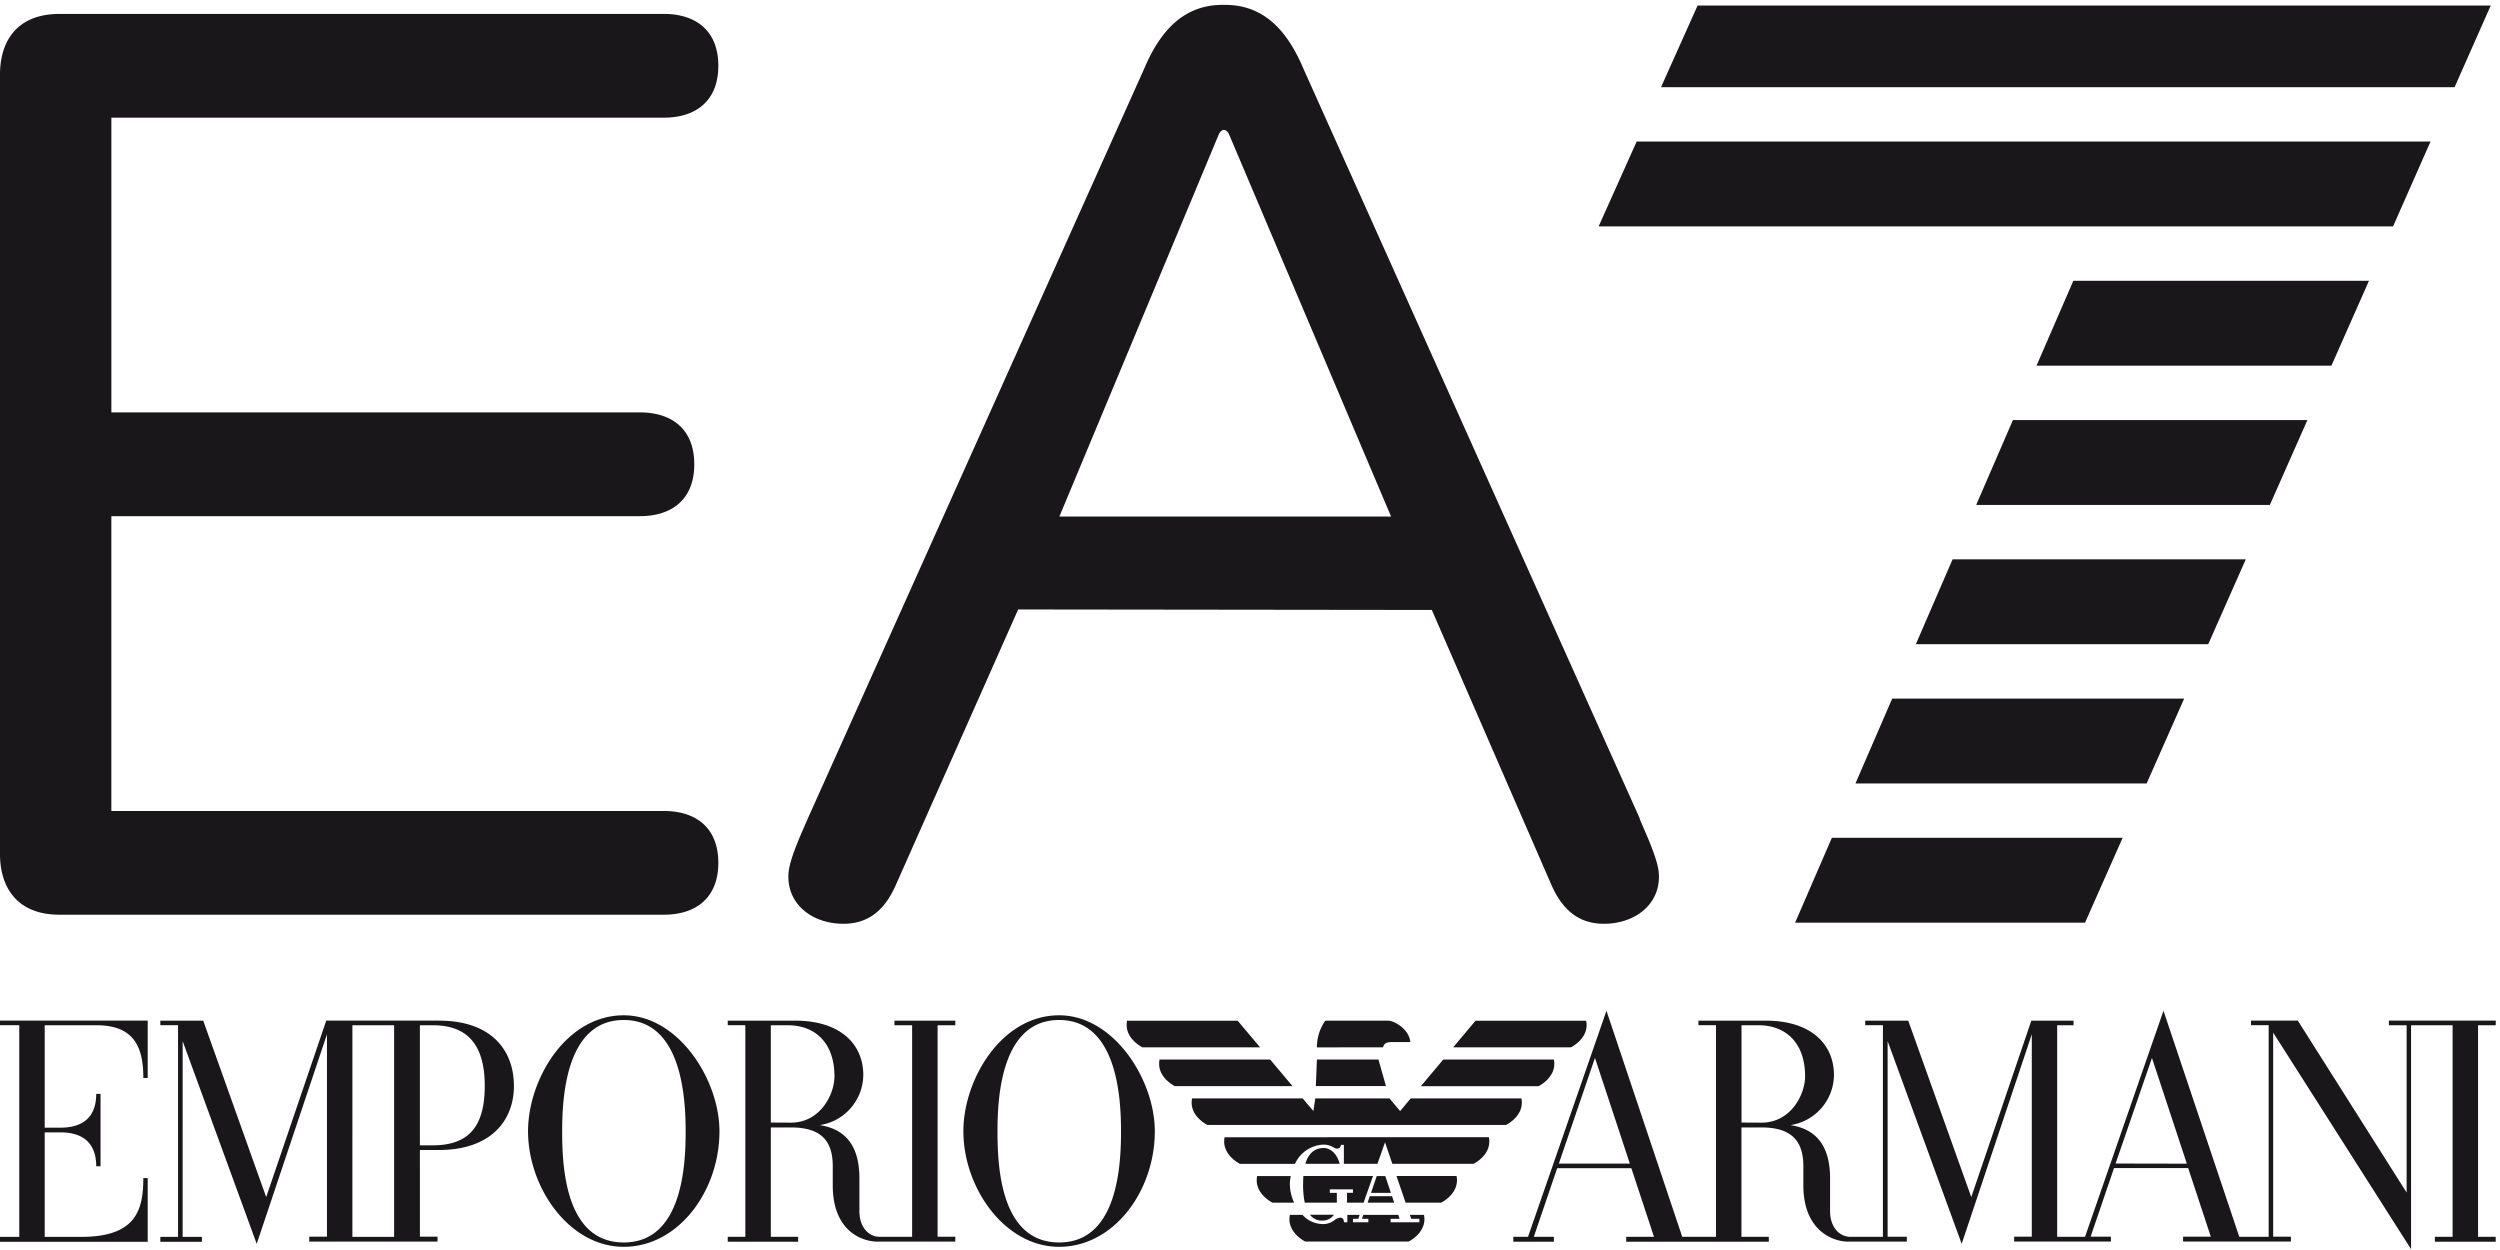
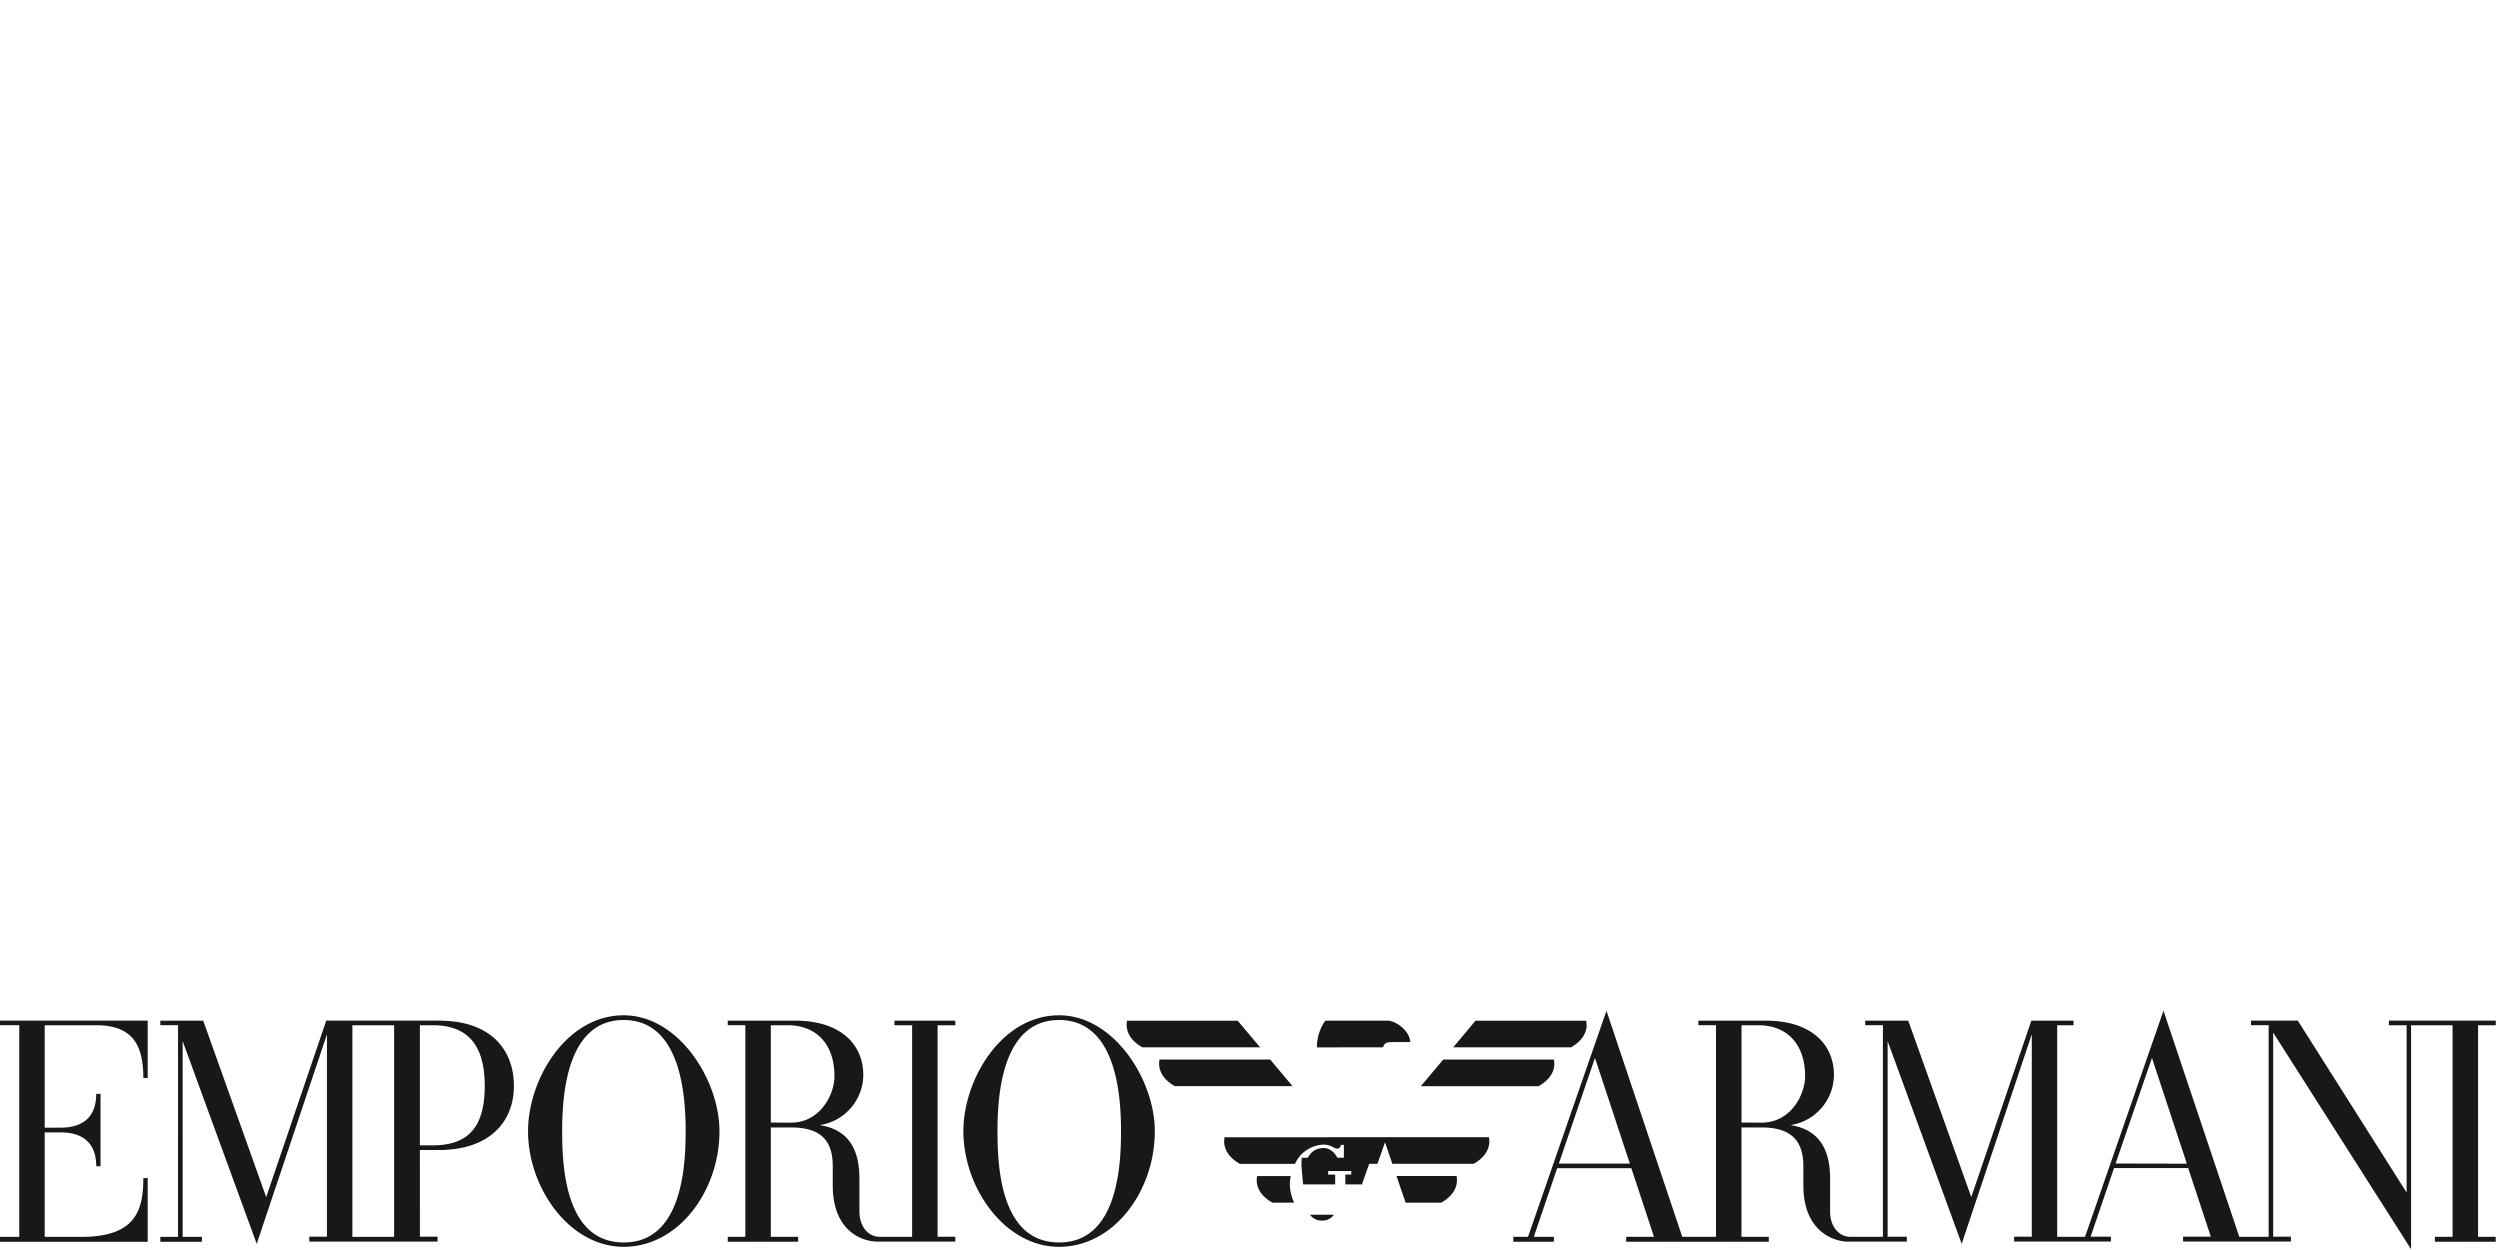
<svg xmlns="http://www.w3.org/2000/svg" viewBox="0 0 120 60">
  <g fill="#1A171B" fill-rule="nonzero">
    <path d="M119.8 48.99h-5.134v.222h.852v8.03l-5.224-8.254h-2.245v.221h.847v10.156h-1.411l-3.638-10.85-3.765 10.85h-1.338V49.212h.785v-.221h-2.025l-2.883 8.47-3.026-8.47H89.53v.22h.85v10.156H88.82c-.536 0-.976-.47-.976-1.228v-1.574c0-1.301-.457-2.341-1.906-2.56a2.454 2.454 0 0 0 2.092-2.403c0-1.475-1.095-2.611-3.269-2.611h-3.237v.22h.844v10.156h-1.62l-3.638-10.85-3.765 10.85h-.706v.235h1.948v-.235h-.964l1.122-3.294h3.56l1.087 3.294h-1.334v.235h6.845v-.235H83.59v-5.25h.96c1.317 0 2.011.537 2.011 1.852v.925c0 2.177 1.412 2.704 2.153 2.704h2.814v-.236h-.922v-9.39l3.555 9.732 3.365-10.057v9.713h-.847v.235h4.645v-.235h-.974l1.124-3.294h3.558l1.087 3.294h-1.332v.235h5.177v-.235h-.852v-9.795l6.619 10.395V49.212h1.993v10.155h-.85v.235h2.92v-.235h-.847V49.212h.847l.005-.221Zm-44.976 6.864 1.734-5.075 1.675 5.075h-3.41Zm8.769-1.972v-4.67h.812c1.34 0 2.24.873 2.24 2.45 0 .87-.68 2.225-2.092 2.225l-.96-.005Zm17.955 1.967 1.746-5.068 1.675 5.075-3.42-.007ZM4.63 49.212c1.803 0 2.25 1.042 2.25 2.532h.21V48.99H0v.22h.925V59.37H0v.236h7.09v-3.06h-.21c0 1.577-.384 2.824-2.984 2.824h-1.75v-5.016h.753c1.176 0 1.72.602 1.72 1.626h.207v-3.475h-.207c0 1.037-.555 1.623-1.72 1.623h-.753v-4.915H4.63ZM50.838 48.734c-2.774 0-4.596 3.087-4.596 5.565 0 2.703 1.972 5.548 4.596 5.548 2.623 0 4.593-2.67 4.593-5.548 0-2.475-1.97-5.565-4.593-5.565m0 10.904c-2.824 0-2.958-3.683-2.958-5.34 0-1.656.188-5.338 2.958-5.338s2.971 3.694 2.971 5.339c0 1.645-.16 5.339-2.971 5.339M29.939 48.734c-2.774 0-4.593 3.087-4.593 5.565 0 2.703 1.972 5.548 4.593 5.548s4.595-2.67 4.595-5.548c0-2.475-1.972-5.565-4.595-5.565m0 10.904c-2.824 0-2.955-3.683-2.955-5.34 0-1.656.188-5.338 2.955-5.338s2.972 3.694 2.972 5.339c0 1.645-.158 5.339-2.972 5.339M42.932 49.212h.85v10.155h-1.556c-.537 0-.974-.47-.974-1.228v-1.574c0-1.301-.457-2.341-1.908-2.56a2.454 2.454 0 0 0 2.094-2.403c0-1.475-1.094-2.611-3.27-2.611h-3.236v.22h.844v10.156h-.844v.235h3.379v-.235H37v-5.25h.96c1.318 0 2.012.52 2.012 1.852v.925c0 2.21 1.412 2.704 2.153 2.704h3.73v-.236h-.85v-10.15h.85v-.221h-2.919l-.004.22ZM37 53.882v-4.67h.812c1.343 0 2.242.873 2.242 2.45 0 .87-.68 2.225-2.092 2.225L37 53.882ZM21.07 48.99H15.66l-2.883 8.471-3.023-8.47H7.696v.22h.85V59.37h-.85v.236h1.996v-.236h-.925v-9.397l3.555 9.732 3.372-10.057v9.713h-.85v.235h6.158v-.235h-.847V55.2h.916c2.423 0 3.597-1.348 3.597-3.078 0-1.663-1.033-3.131-3.597-3.131m-2.153 10.378h-2.003V49.212h2.003v10.157Zm1.854-4.393h-.617v-5.764h.62c1.533 0 2.493.793 2.493 2.91 0 1.916-.739 2.854-2.494 2.854M66.386 50.27c.068-.258.266-.251.567-.251h.743c-.063-.633-.778-1.028-1.077-1.028h-2.955c-.05 0-.078.037-.1.075-.226.35-.349.759-.352 1.176v.033l3.174-.004ZM59.41 48.995h-5.311c-.013.068-.02.136-.019.205 0 .706.758 1.073.758 1.073h5.647l-1.076-1.278ZM60.97 50.859h-5.311a.953.953 0 0 0-.021.205c0 .705.757 1.072.757 1.072h5.647L60.97 50.86ZM76.146 48.995h-5.322l-1.071 1.278H75.4s.758-.365.758-1.073c0-.069-.008-.137-.022-.205M69.275 50.859l-1.073 1.277h5.647s.758-.364.758-1.072a1.176 1.176 0 0 0-.021-.205h-5.31ZM58.781 54.588a.995.995 0 0 0-.021.203c0 .705.758 1.075.758 1.075h2.642c.244-.547.78-.906 1.379-.925a.941.941 0 0 1 .47.132c.047.03.1.05.156.059a.172.172 0 0 0 .195-.163v-.016h.146v.91h1.612l.346-.983.018-.047.35 1.03h3.897s.758-.362.758-1.075c0-.068-.007-.136-.021-.202l-12.685.002Z" />
-     <path d="M63.541 55.104c-.517 0-.765.357-.885.76h1.648c-.135-.523-.471-.76-.772-.76M62.548 56.85c-.004.294.023.588.08.877h1.54v-.47h-.337v-.168h1.11v.167h-.285v.471h.798c.13-.374.294-.838.45-1.278h-3.342c-.011.163-.011.304-.011.4M69.176 57.727s.758-.365.758-1.073c0-.069-.006-.137-.019-.205h-2.884l.437 1.278h1.708ZM61.955 56.45h-1.614c-.013.067-.019.135-.019.204 0 .706.756 1.073.756 1.073h1.04a2.174 2.174 0 0 1-.205-.878c.001-.134.016-.268.045-.4M63.473 58.588c.22.005.428-.1.555-.28h-1.15c.14.187.364.292.597.28" />
-     <path d="M68.13 58.504v.164h-1.38v-.164h.431l-.063-.189H65.44l-.068.189h.31v.164h-.74v-.164h.256l.066-.189h-.591v.353h-.165v-.016c0-.123-.073-.203-.153-.203a.504.504 0 0 0-.308.123.87.87 0 0 1-.562.183 1.332 1.332 0 0 1-.965-.44h-.607c-.013.068-.02.136-.021.205 0 .706.757 1.073.757 1.073h4.967s.756-.365.756-1.073c0-.069-.007-.137-.02-.205h-.677l.064.189h.4M66.165 50.856h-2.953l-.052 1.276h3.367zM67.715 52.722l-.508.61-.513-.61h-3.56l-.092.607-.515-.607H57.22a1.002 1.002 0 0 0-.021.203c0 .706.757 1.073.757 1.073H72.29s.758-.365.758-1.073c0-.068-.007-.136-.021-.203h-5.31ZM66.494 56.45h-.41l-.275.806h.953zM65.75 57.419l-.105.308h1.275l-.101-.308zM5.346 38.927h26.52c1.52 0 2.614.788 2.614 2.487s-1.094 2.492-2.614 2.492H2.854C.85 43.908 0 42.63 0 40.993V3.58C0 1.934.85.668 2.854.668h29.012c1.52 0 2.614.79 2.614 2.49 0 1.698-1.094 2.49-2.614 2.49H5.346v14.147h25.37c1.52 0 2.609.789 2.609 2.49 0 1.7-1.09 2.491-2.61 2.491H5.345v14.151ZM50.85 24.795l7.663-18.371s.099-.189.235-.189c.137 0 .236.189.236.189l7.788 18.371H50.849Zm27.863 14.5-16.15-36c-.758-1.79-1.88-3.088-3.815-3.06h-.132c-1.858.029-2.952 1.309-3.694 3.06l-16.15 36c-.221.529-.868 1.881-.923 2.609-.103 1.392.986 2.327 2.38 2.428 1.453.106 2.244-.687 2.75-1.807l5.882-13.247v-.024l19.866.024 5.762 13.247c.511 1.12 1.3 1.913 2.753 1.807 1.393-.101 2.483-1.033 2.38-2.428-.055-.728-.707-2.078-.923-2.61M119.555.264h-38.07l-1.756 3.92h38.092zM116.666 6.793H78.56l-1.826 4.075h38.132zM113.71 13.478H99.52l-1.767 4.075h14.155zM110.755 20.162H96.621l-1.765 4.076h14.097zM107.798 26.847H93.725l-1.765 4.075h14.035zM104.84 33.532H90.826l-1.765 4.075h13.977zM101.885 40.216H87.929l-1.764 4.073h13.917z" />
+     <path d="M63.541 55.104c-.517 0-.765.357-.885.76h1.648c-.135-.523-.471-.76-.772-.76M62.548 56.85h1.54v-.47h-.337v-.168h1.11v.167h-.285v.471h.798c.13-.374.294-.838.45-1.278h-3.342c-.011.163-.011.304-.011.4M69.176 57.727s.758-.365.758-1.073c0-.069-.006-.137-.019-.205h-2.884l.437 1.278h1.708ZM61.955 56.45h-1.614c-.013.067-.019.135-.019.204 0 .706.756 1.073.756 1.073h1.04a2.174 2.174 0 0 1-.205-.878c.001-.134.016-.268.045-.4M63.473 58.588c.22.005.428-.1.555-.28h-1.15c.14.187.364.292.597.28" />
  </g>
</svg>